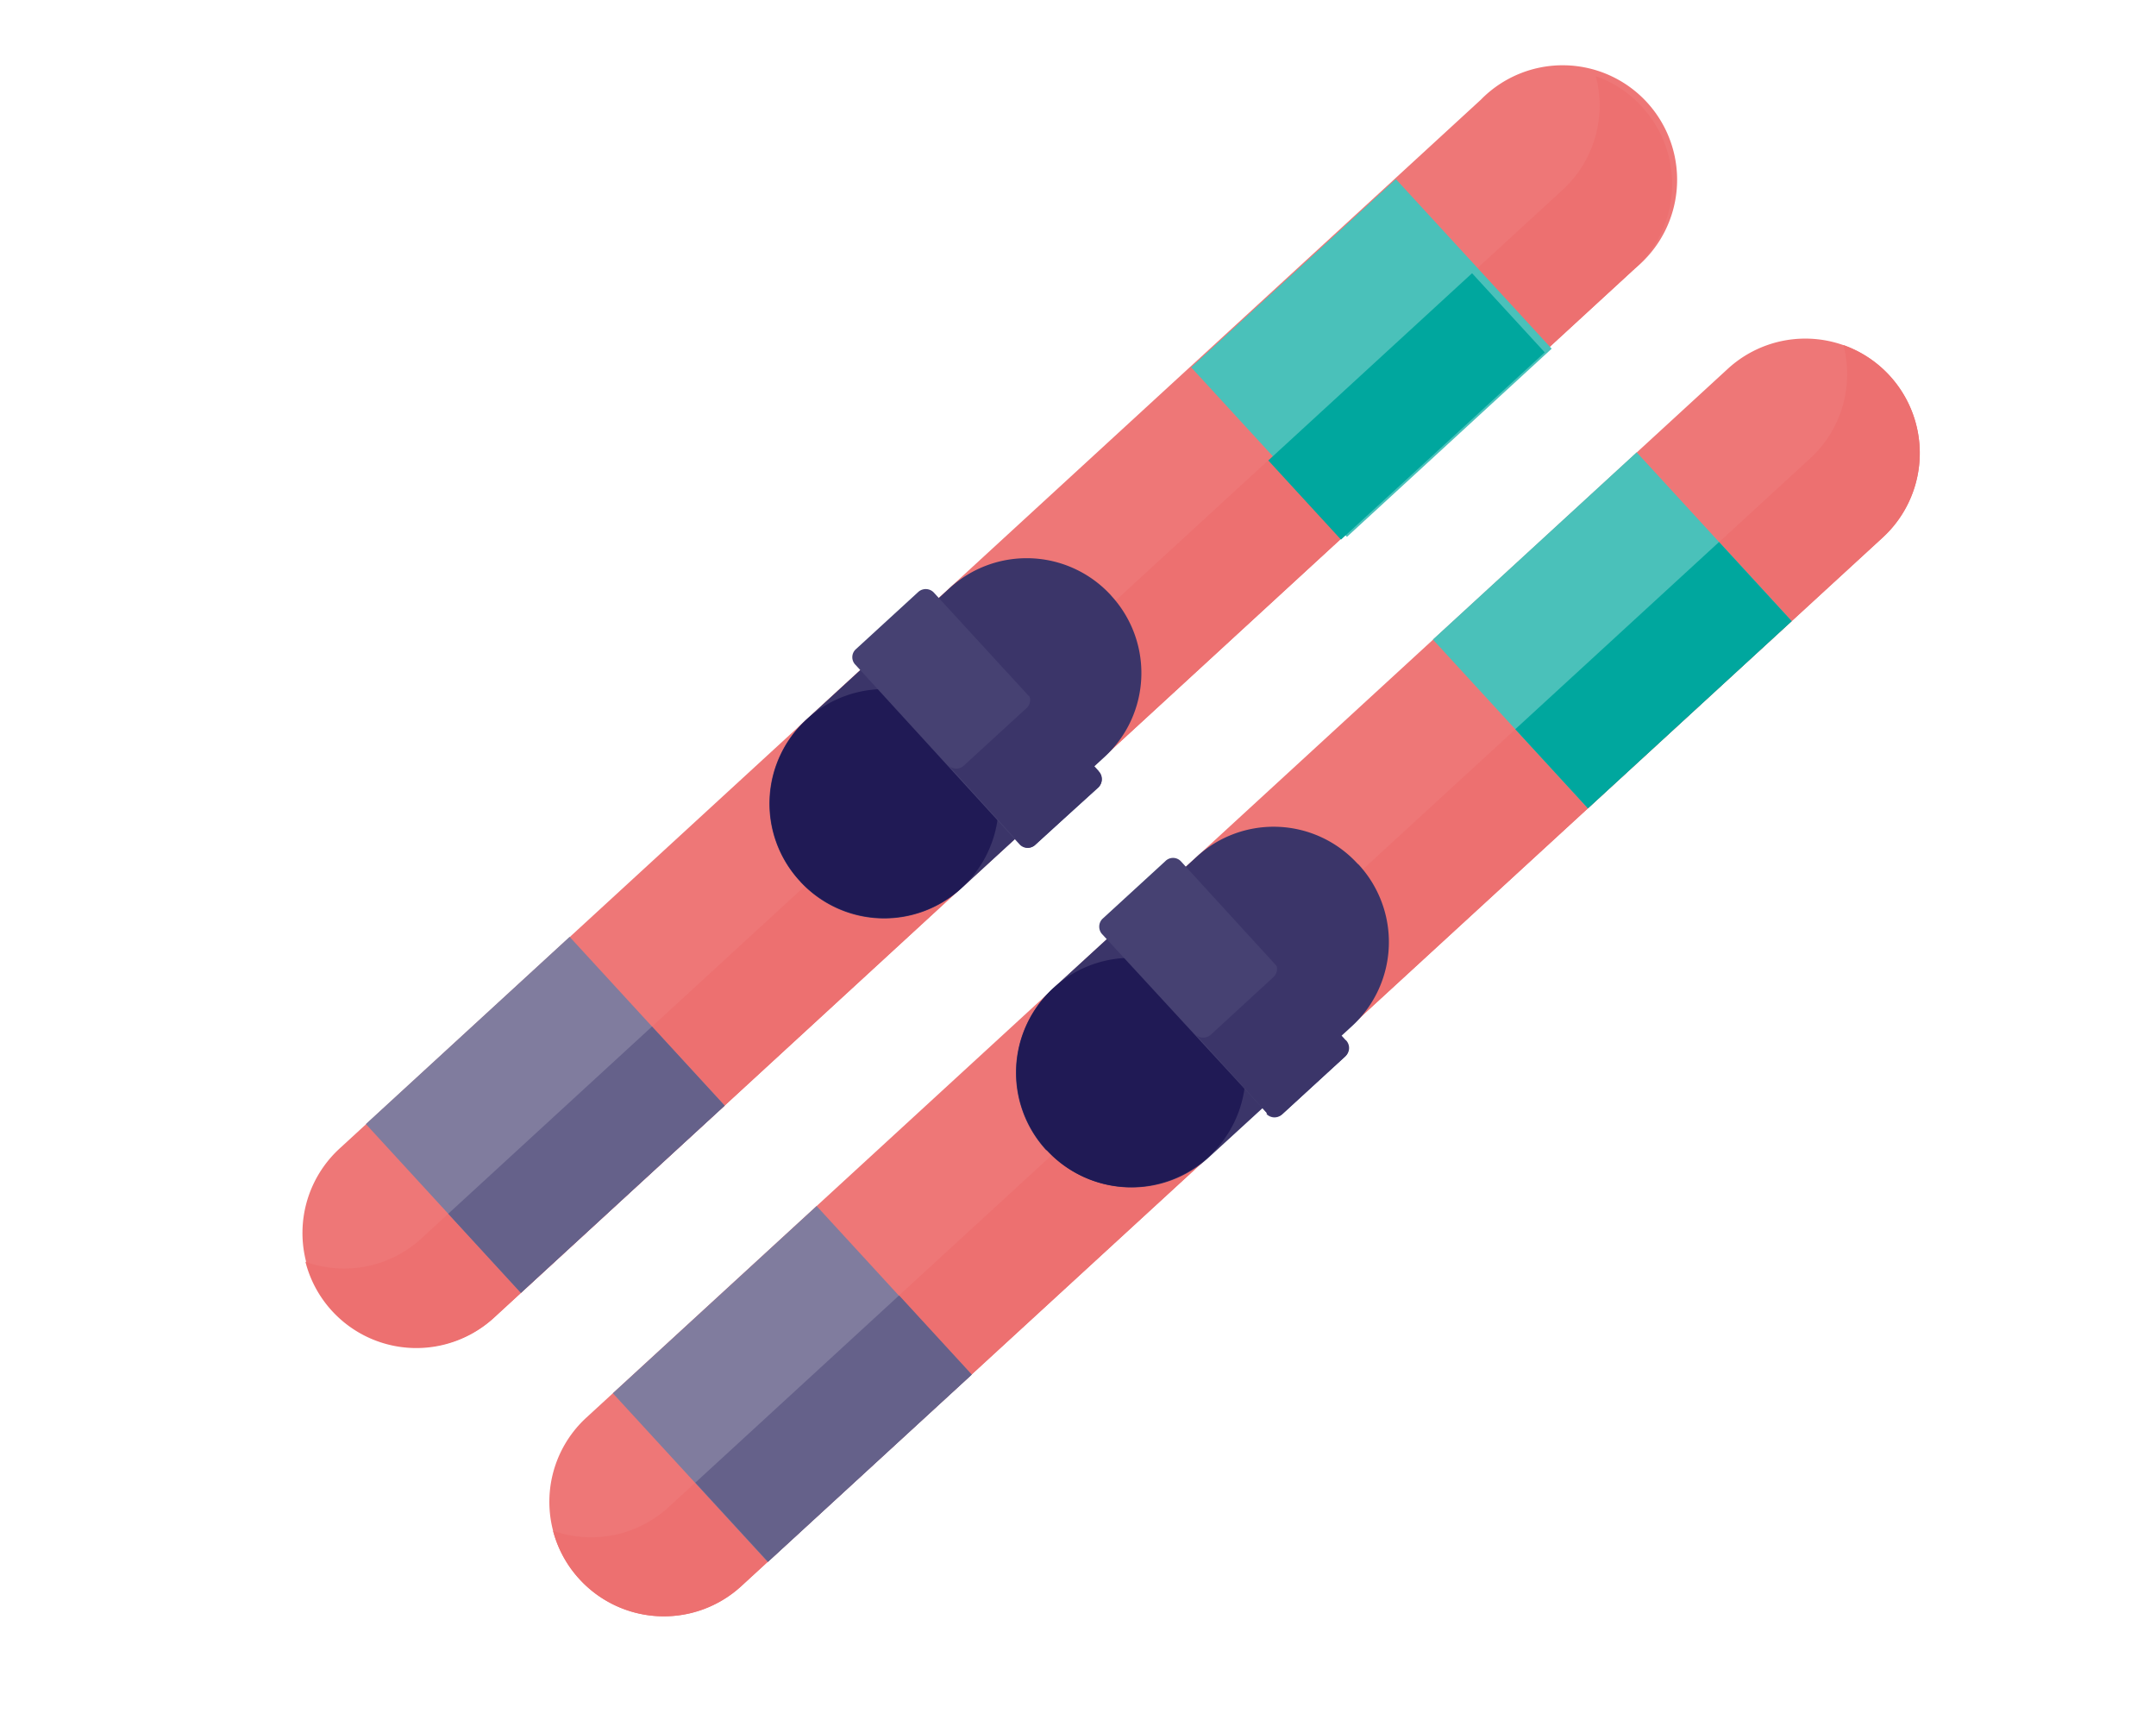
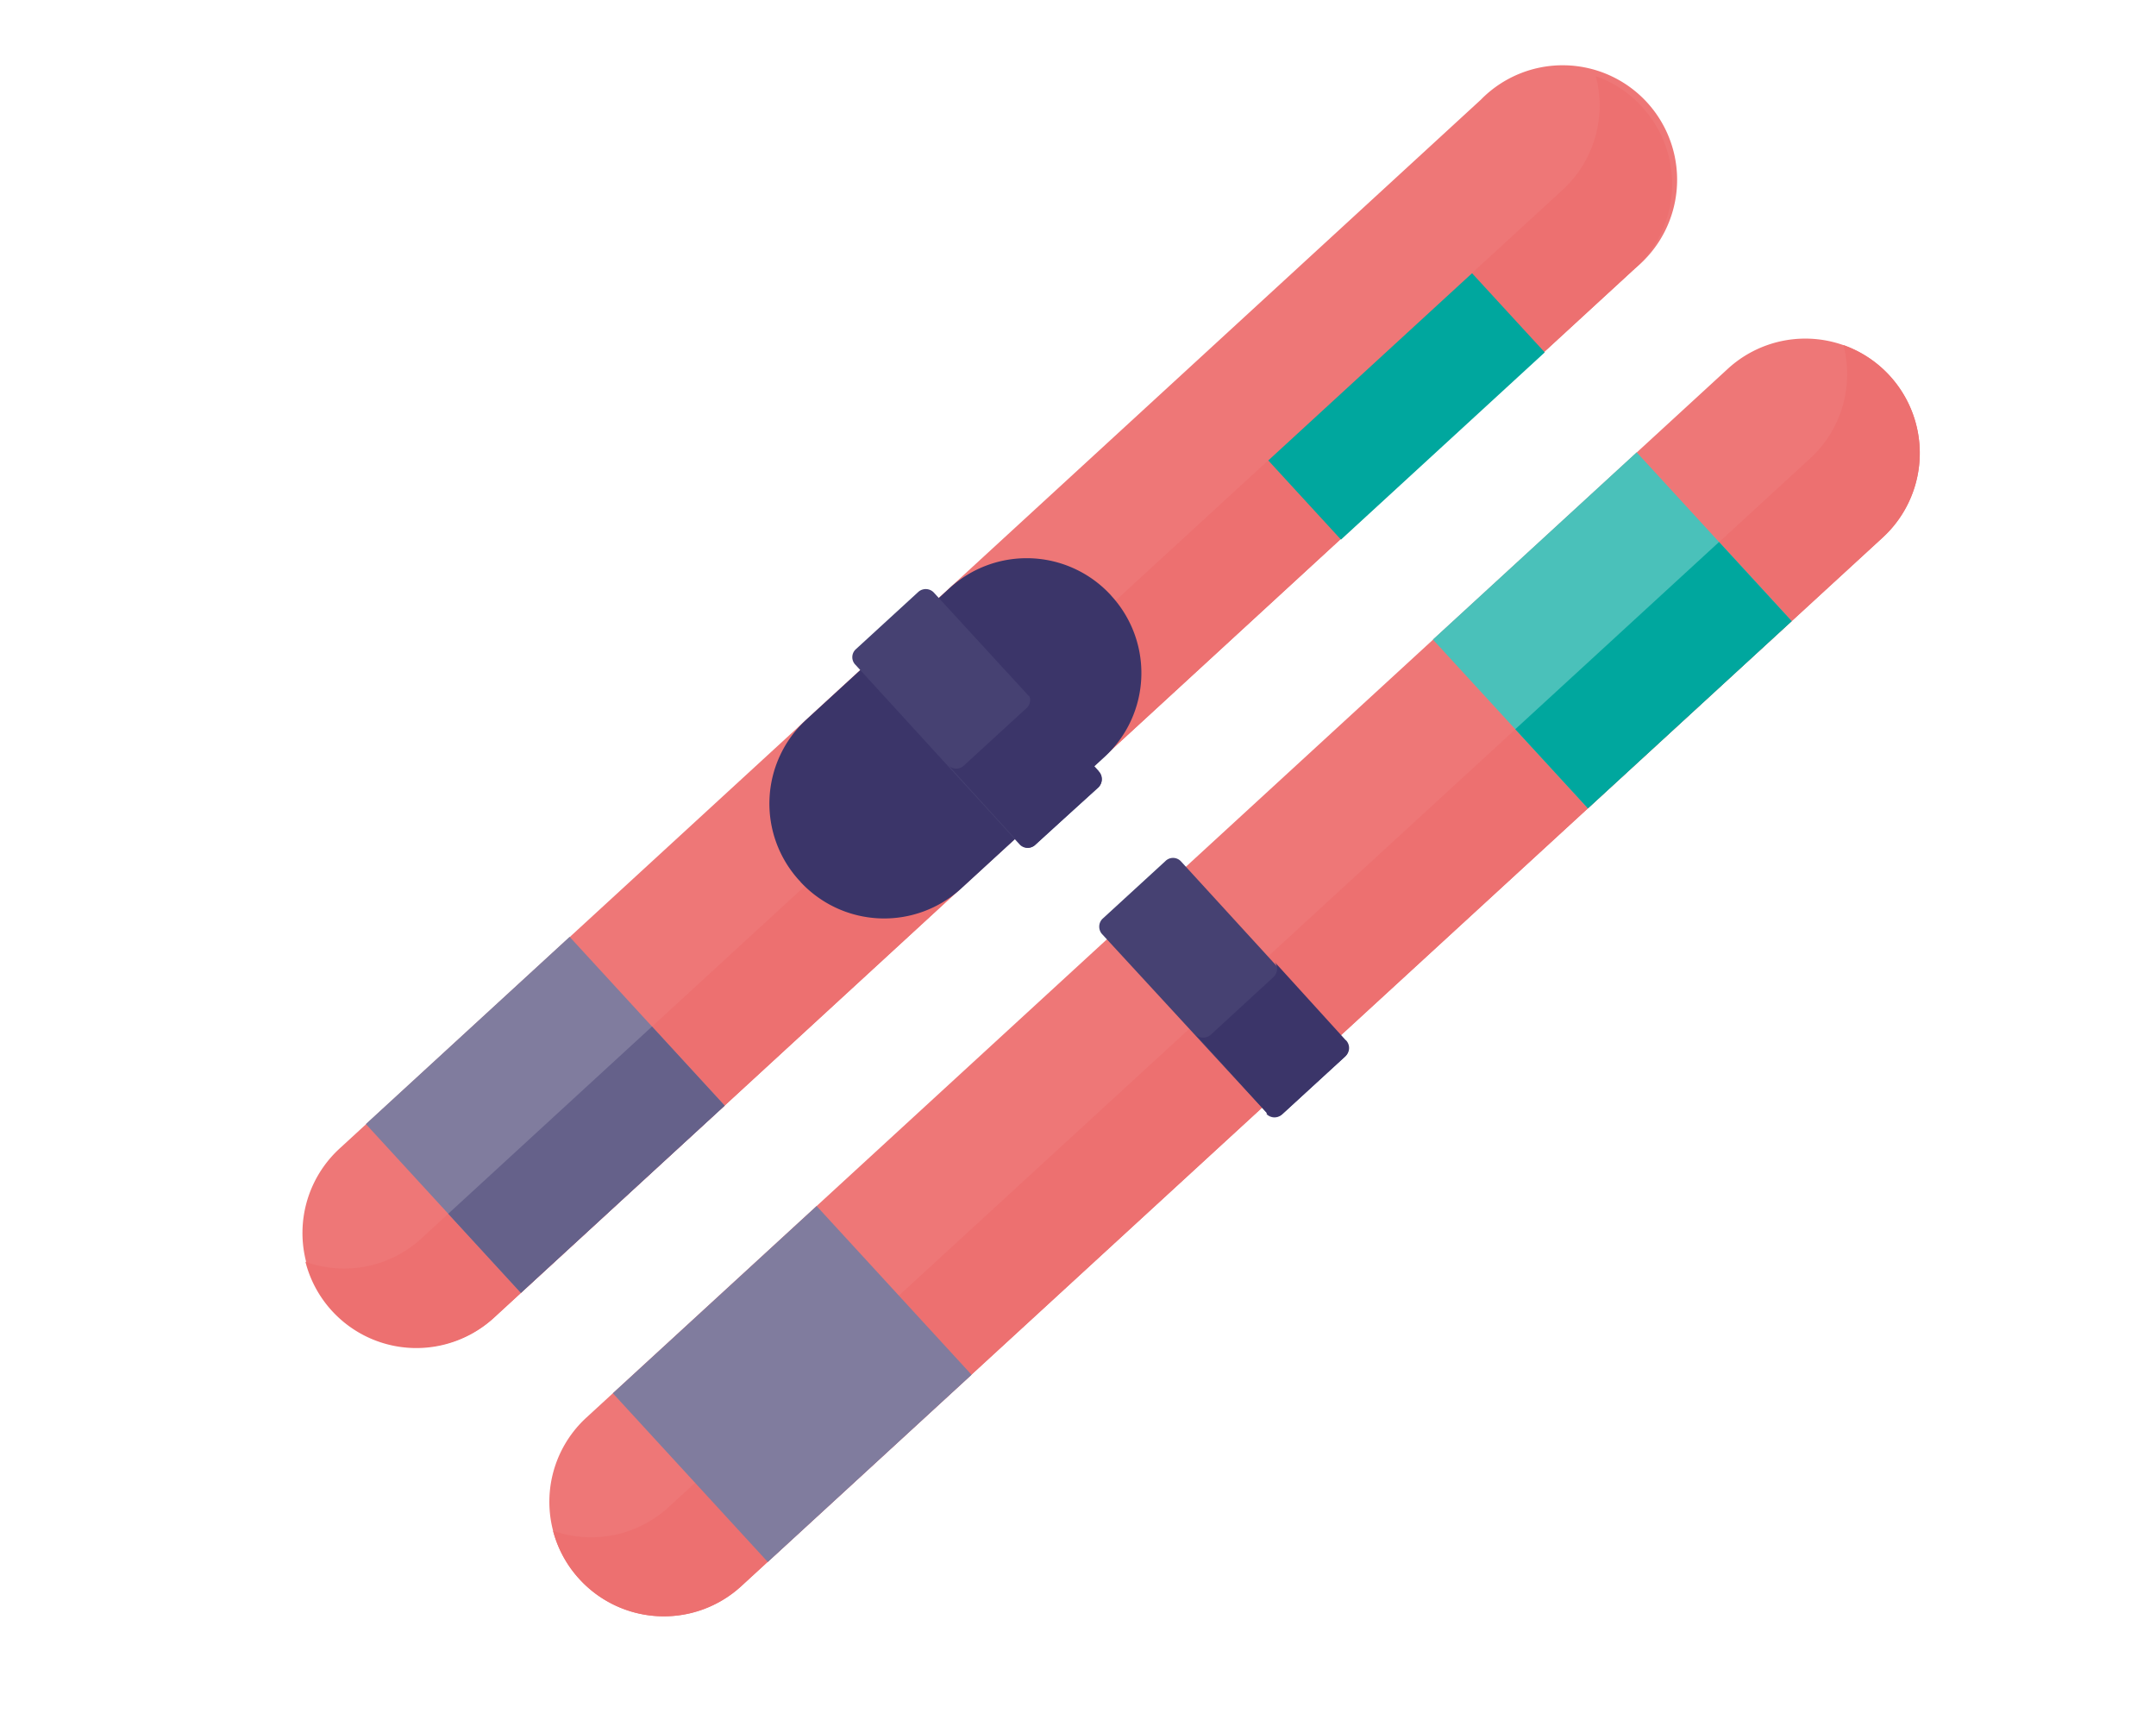
<svg xmlns="http://www.w3.org/2000/svg" viewBox="0 0 120 95.38">
  <defs>
    <style>.a{fill:#e77;}.b{fill:#ed7070;}.c{fill:#4ac1ba;}.d{fill:#00a79e;}.e{fill:#807c9e;}.f{fill:#65618a;}.g{fill:#3b3569;}.h{fill:#201a55;}.i{fill:#464172;}</style>
  </defs>
  <title>ski</title>
  <path class="a" d="M18.51,72.92a6.38,6.38,0,0,1,.38-9L82.42,5.55A6.37,6.37,0,1,1,91,14.94L27.52,73.3a6.38,6.38,0,0,1-9-.38Zm0,0" />
  <path class="b" d="M91,14.94a6.36,6.36,0,0,0,.39-9,6.26,6.26,0,0,0-2.57-1.7A6.37,6.37,0,0,1,87,10.54L23.47,68.9A6.35,6.35,0,0,1,17,70.21,6.37,6.37,0,0,0,27.52,73.3Zm0,0" />
-   <rect class="c" x="68.29" y="13.74" width="15.4" height="12.75" transform="matrix(0.74, -0.68, 0.68, 0.74, 6.42, 56.71)" />
  <rect class="d" x="70.58" y="19.62" width="15.4" height="5.98" transform="translate(5.34 58.92) rotate(-42.57)" />
  <rect class="e" x="22.65" y="55.66" width="15.4" height="12.75" transform="translate(-33.97 36.88) rotate(-42.57)" />
  <rect class="f" x="24.94" y="61.54" width="15.4" height="5.98" transform="translate(-35.05 39.09) rotate(-42.57)" />
  <path class="g" d="M44.55,49.06,44.49,49a6.34,6.34,0,0,1,.37-8.94l8-7.34a6.36,6.36,0,0,1,8.95.38l.06.07a6.35,6.35,0,0,1-.38,8.94l-8,7.34a6.35,6.35,0,0,1-8.94-.38Zm0,0" />
-   <path class="h" d="M53.52,49.41a6.37,6.37,0,1,1,.39-9,6.37,6.37,0,0,1-.39,9Zm0,0" />
  <path class="i" d="M56.76,47,47.62,37a.6.6,0,0,1,0-.86l3.5-3.21A.62.62,0,0,1,52,33l9.14,9.95a.62.62,0,0,1,0,.87L57.62,47a.6.6,0,0,1-.86,0Zm0,0" />
  <path class="g" d="M61.16,42.91l-4-4.4a.62.62,0,0,1,0,.87l-3.5,3.21a.62.62,0,0,1-.87,0l4,4.4a.6.6,0,0,0,.86,0l3.5-3.21a.62.62,0,0,0,0-.87Zm0,0" />
  <path class="a" d="M32.26,87.88a6.36,6.36,0,0,1,.38-9L96.17,20.52a6.37,6.37,0,0,1,8.62,9.39L41.26,88.26a6.36,6.36,0,0,1-9-.38Zm0,0" />
  <path class="b" d="M104.79,29.91A6.38,6.38,0,0,0,102.6,19.2a6.36,6.36,0,0,1-1.85,6.31L37.22,83.86a6.38,6.38,0,0,1-6.44,1.32,6.38,6.38,0,0,0,10.48,3.08Zm0,0" />
  <rect class="c" x="82.04" y="28.7" width="15.4" height="12.75" transform="translate(-0.08 69.95) rotate(-42.57)" />
  <rect class="d" x="84.33" y="34.58" width="15.4" height="5.98" transform="translate(-1.16 72.16) rotate(-42.57)" />
  <rect class="e" x="36.39" y="70.63" width="15.4" height="12.75" transform="translate(-40.47 50.13) rotate(-42.57)" />
-   <rect class="f" x="38.69" y="76.51" width="15.4" height="5.98" transform="translate(-41.55 52.33) rotate(-42.57)" />
-   <path class="g" d="M58.29,64,58.23,64a6.36,6.36,0,0,1,.38-9l8-7.33a6.33,6.33,0,0,1,8.94.38l.07.06a6.36,6.36,0,0,1-.38,9l-8,7.33A6.35,6.35,0,0,1,58.29,64Zm0,0" />
-   <path class="h" d="M67.27,64.37a6.38,6.38,0,1,1,.38-9,6.37,6.37,0,0,1-.38,9Zm0,0" />
+   <path class="h" d="M67.27,64.37Zm0,0" />
  <path class="i" d="M70.5,61.92,61.36,52a.62.62,0,0,1,0-.87l3.5-3.21a.6.6,0,0,1,.86,0l9.15,10a.63.63,0,0,1,0,.87L71.37,62a.62.62,0,0,1-.87,0Zm0,0" />
  <path class="g" d="M74.9,57.88l-4-4.4a.62.62,0,0,1,0,.87l-3.49,3.21a.62.62,0,0,1-.87,0l4,4.4a.62.62,0,0,0,.87,0l3.5-3.21a.62.62,0,0,0,0-.87Zm0,0" />
</svg>